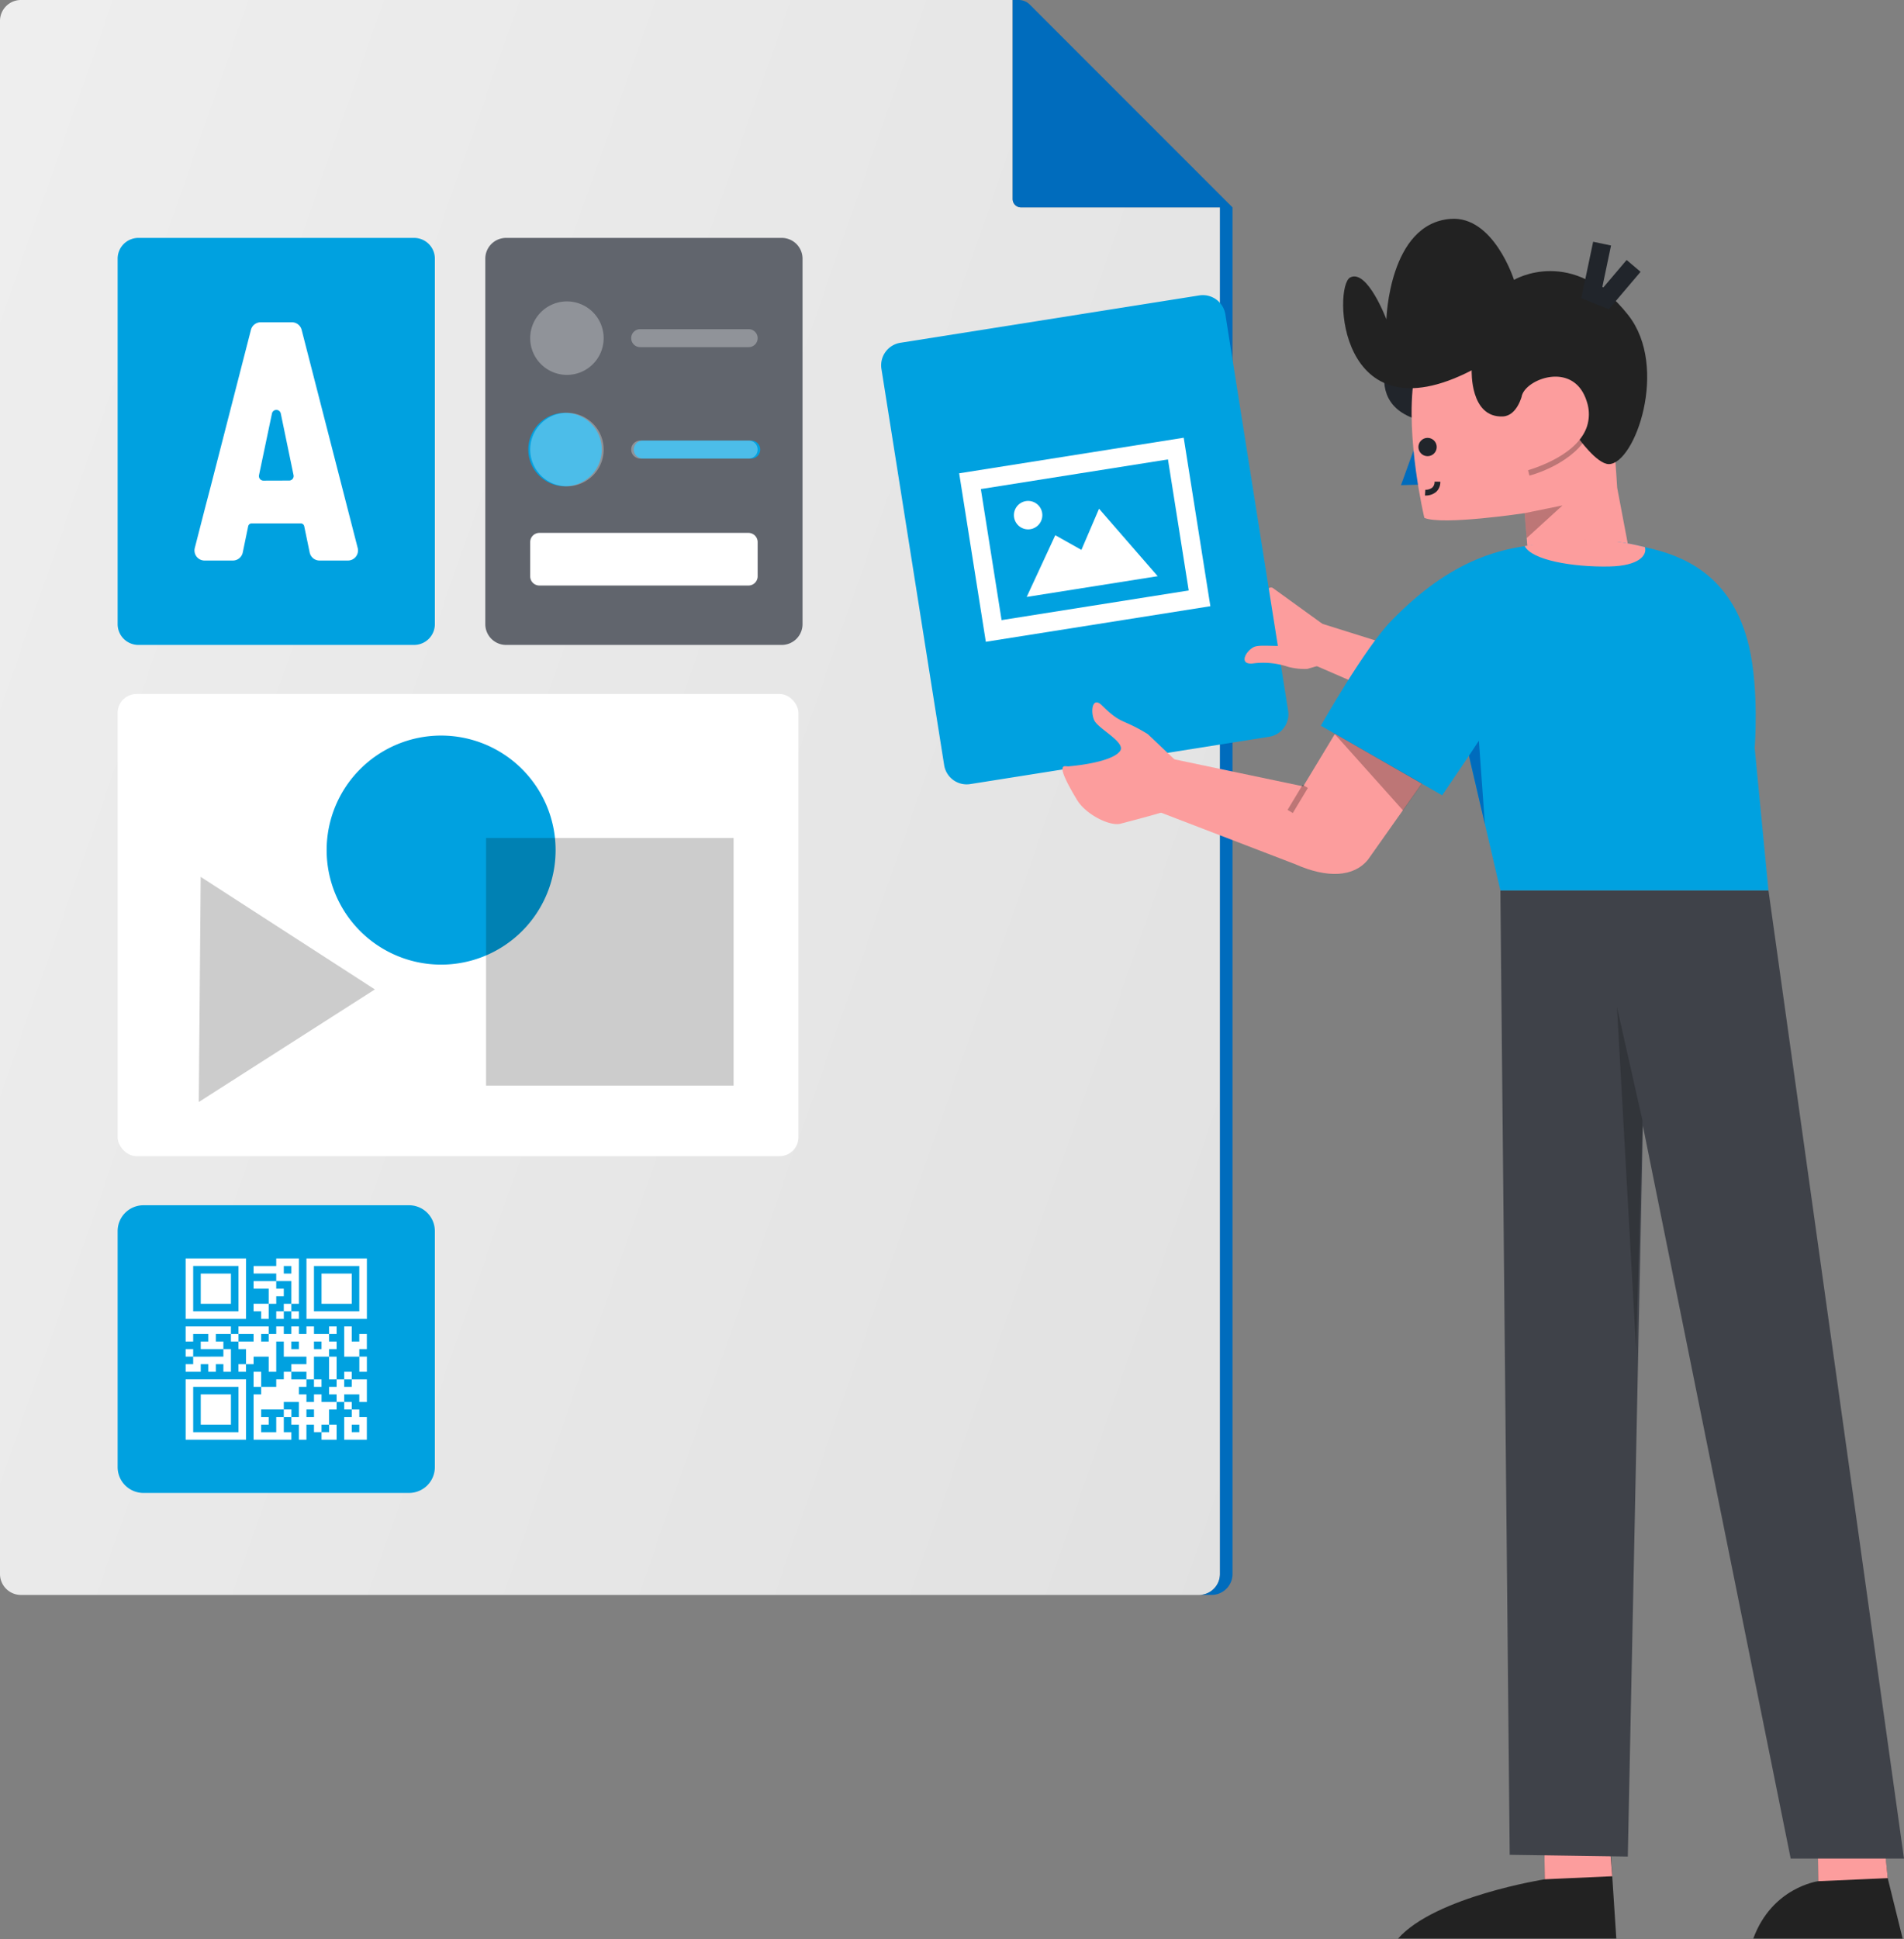
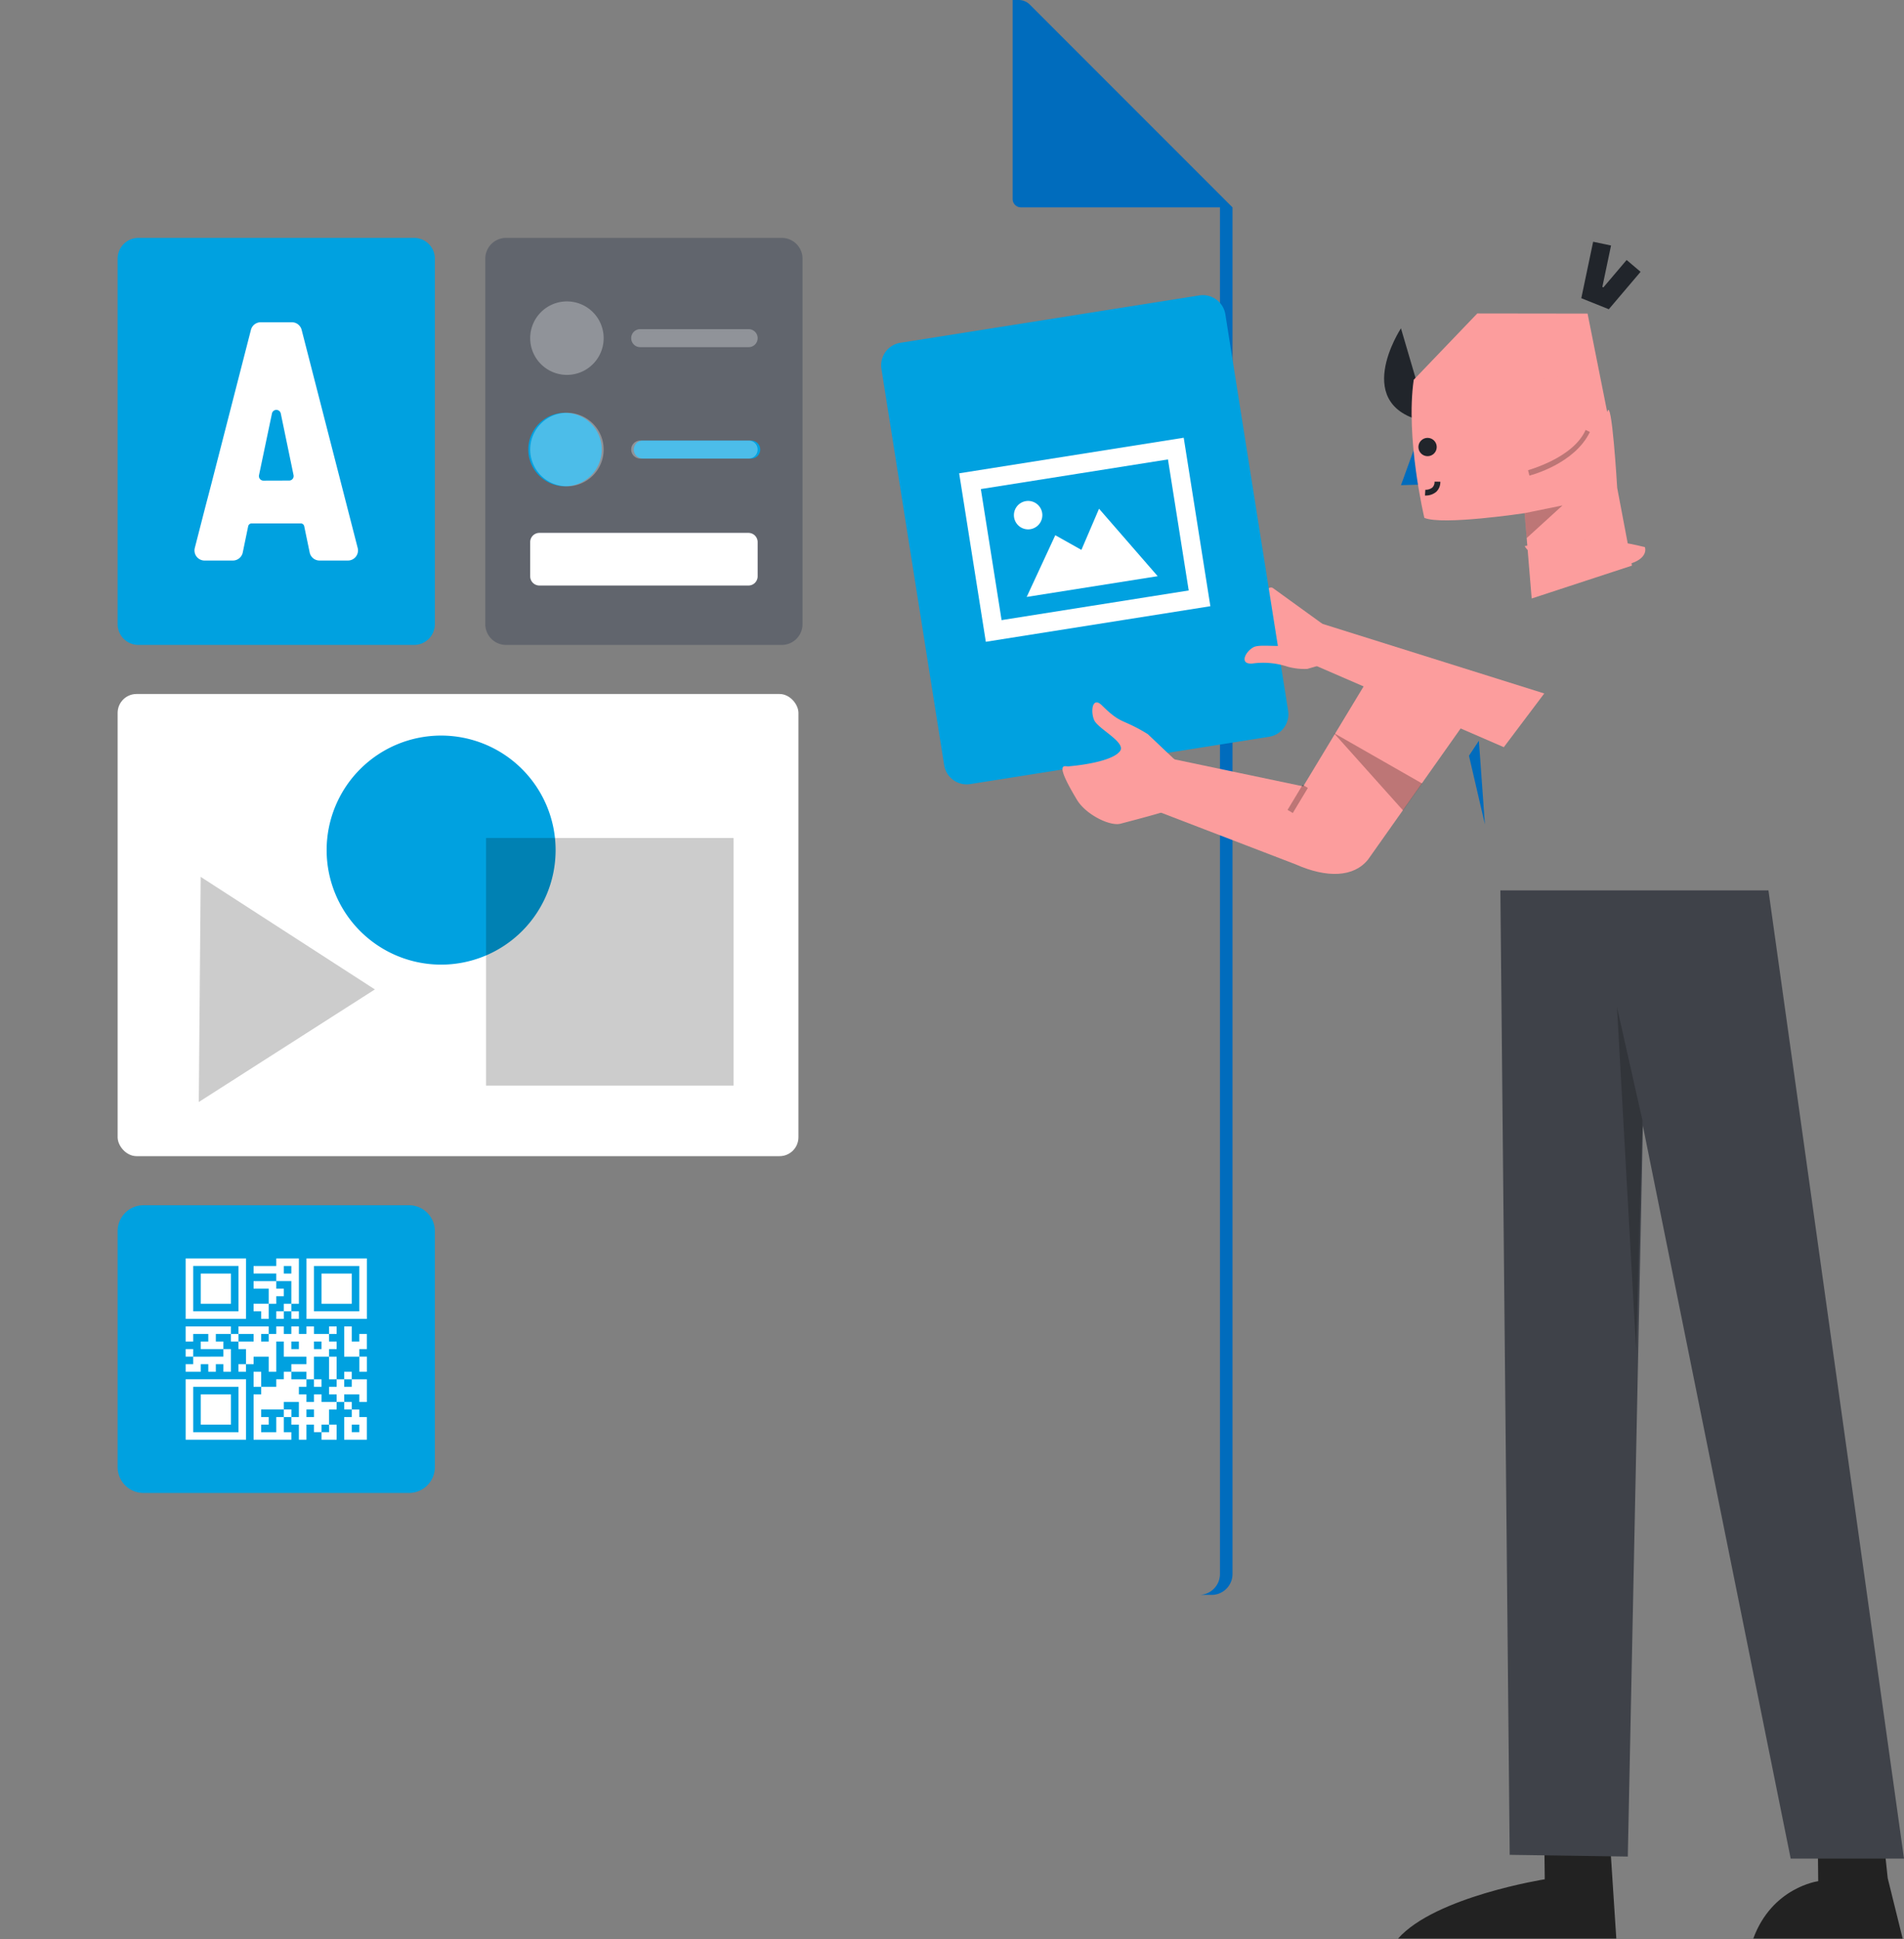
<svg xmlns="http://www.w3.org/2000/svg" height="509" width="500">
  <rect width="100%" height="100%" fill="#808080" stroke="none" />
  <linearGradient id="a" gradientUnits="objectBoundingBox" x1="-.086" x2="1.107" y1=".265" y2=".818">
    <stop offset=".001" stop-color="#eee" />
    <stop offset="1" stop-color="#e1e1e1" />
  </linearGradient>
  <path d="m371.605 117.145-3.7 10.215 4.927-.139z" fill="#006cbd" />
-   <path d="M268.123 54.441a2.2 2.2 0 0 1-2.2-2.2V0H5.494A5.494 5.494 0 0 0 0 5.5v407.68a5.5 5.5 0 0 0 5.494 5.5h309.378a5.5 5.5 0 0 0 2.1-.419 5.544 5.544 0 0 0 2.977-2.974 5.547 5.547 0 0 0 .416-2.1V54.441z" fill="url(#a)" />
  <path d="M270.435 1.209A4.138 4.138 0 0 0 267.514 0h-1.588v52.239a2.2 2.2 0 0 0 2.2 2.2h52.244V413.18a5.547 5.547 0 0 1-.416 2.1 5.5 5.5 0 0 1-5.08 3.392h3.3a5.493 5.493 0 0 0 5.489-5.494V54.441z" fill="#006cbd" />
  <path d="M205.295 62.452h-72.4a5.453 5.453 0 0 0-5.452 5.452v95.939a5.452 5.452 0 0 0 5.452 5.452h72.4a5.452 5.452 0 0 0 5.452-5.452V67.904a5.452 5.452 0 0 0-5.452-5.452z" fill="#61656d" />
  <path d="M93.902 143.843 79.185 86.592a2.652 2.652 0 0 0-2.563-1.992h-8.17a2.66 2.66 0 0 0-2.57 1.992l-14.71 57.251a2.766 2.766 0 0 0-.088.681 2.65 2.65 0 0 0 2.651 2.6h7.43a2.658 2.658 0 0 0 2.6-2.107l1.428-6.906a.925.925 0 0 1 .9-.734h12.915a.92.92 0 0 1 .9.734l1.434 6.906a2.643 2.643 0 0 0 2.59 2.107h7.43a2.653 2.653 0 0 0 2.536-3.277zm-18-17.674h-6.75a1.19 1.19 0 0 1-.92-.439 1.189 1.189 0 0 1-.243-.989l3.4-16.2a.813.813 0 0 1 .055-.177 1.183 1.183 0 0 1 2.264.177l3.4 16.2a1.182 1.182 0 0 1-1.183 1.414z" fill="#fff" opacity=".3" />
  <path d="M108.74 62.452h-72.4a5.452 5.452 0 0 0-5.448 5.452v95.939a5.451 5.451 0 0 0 5.452 5.452h72.4a5.452 5.452 0 0 0 5.453-5.452V67.904a5.453 5.453 0 0 0-5.457-5.452z" fill="#00a1e0" />
  <path d="M93.931 143.843 79.214 86.592a2.644 2.644 0 0 0-2.563-1.992h-8.192a2.647 2.647 0 0 0-2.563 1.992l-10.367 40.331-.578 2.23-.979 3.725-.918 3.569-1.9 7.4a2.648 2.648 0 0 0 2.563 3.3h7.43a2.653 2.653 0 0 0 2.6-2.106l1.428-6.907a.927.927 0 0 1 .9-.734h12.914a.917.917 0 0 1 .9.734l1.434 6.907a2.65 2.65 0 0 0 2.591 2.105h7.45a2.652 2.652 0 0 0 2.57-3.3zm-24.752-17.674a1.191 1.191 0 0 1-1.162-1.428l3.4-16.2a1.183 1.183 0 0 1 2.263-.177.766.766 0 0 1 .055.177l3.352 16.179a1.184 1.184 0 0 1-.238.989 1.183 1.183 0 0 1-.918.439zm127.365 13.717h-54.893a2.419 2.419 0 0 0-2.42 2.419v8.981a2.42 2.42 0 0 0 2.42 2.419h54.893a2.42 2.42 0 0 0 2.42-2.419v-8.977a2.42 2.42 0 0 0-2.42-2.423z" fill="#fff" />
  <path d="M197.285 115.648h-28.49a2.36 2.36 0 0 0-2.359 2.359v.006a2.359 2.359 0 0 0 2.359 2.359h28.49a2.359 2.359 0 0 0 2.359-2.359v-.006a2.36 2.36 0 0 0-2.359-2.359z" fill="#00a1e0" />
  <path d="M196.605 115.648h-28.49a2.36 2.36 0 0 0-2.359 2.359v.006a2.359 2.359 0 0 0 2.359 2.359h28.49a2.359 2.359 0 0 0 2.359-2.359v-.006a2.36 2.36 0 0 0-2.359-2.359z" fill="#fff" opacity=".3" />
  <path d="M148.378 127.657a9.646 9.646 0 1 0-9.646-9.646 9.646 9.646 0 0 0 9.646 9.646z" fill="#00a1e0" />
  <g fill="#fff">
    <path d="M148.877 127.657a9.646 9.646 0 1 0-9.646-9.646 9.646 9.646 0 0 0 9.646 9.646zm47.728-41.25h-28.49a2.359 2.359 0 0 0-2.359 2.358v.007a2.359 2.359 0 0 0 2.359 2.358h28.49a2.359 2.359 0 0 0 2.359-2.358v-.007a2.359 2.359 0 0 0-2.359-2.358zm-47.728 12.006a9.646 9.646 0 1 0-9.646-9.646 9.646 9.646 0 0 0 9.646 9.646z" opacity=".3" />
    <rect height="121.323" rx="4.962" width="178.784" x="30.891" y="182.178" />
  </g>
  <path d="M115.838 253.22a30.063 30.063 0 1 0-30.059-30.068 30.064 30.064 0 0 0 30.059 30.068z" fill="#00a1e0" />
  <path d="m52.205 289.285 46.24-29.555-45.743-29.545zm75.438-69.317v65h65v-65z" opacity=".2" />
  <path d="M107.415 316.389H37.669a6.778 6.778 0 0 0-6.777 6.778v61.962a6.777 6.777 0 0 0 6.777 6.778h69.746a6.777 6.777 0 0 0 6.778-6.778v-61.966a6.778 6.778 0 0 0-6.778-6.774z" fill="#00a1e0" />
  <path d="M90.386 371.989v5.947h5.948v-5.947h-1.982v-1.982H92.37v1.982zm3.966 1.981v1.982H92.37v-1.98zm-45.6 3.966h15.86v-15.864H48.749zm1.982-13.878h11.9v11.9h-11.9zm39.655 5.948v-1.982h1.981v1.982zm-37.67-3.966h7.93v7.93h-7.93zm15.862-5.948v3.966h-1.988v-3.966zm3.964-15.863h1.982v1.982h-1.985zm1.982-1.981h1.981v1.981h-1.984zm1.981 3.966v-1.984h1.982v1.982zm0-3.966h1.982v-11.9h-5.948v1.981h-5.949v1.982h5.948v1.984h3.967zm-1.981-7.931v-1.984h1.981v1.982zm-13.879 7.931h-7.93v-7.931h7.93zm11.9 0H70.56v-3.966h-3.967v-1.981h5.948v1.981h1.982v1.982h-1.981zm-7.93-11.9H48.749v15.862h15.863zm-1.984 13.878h-11.9v-11.9h11.9zm5.948 0h-1.989v-1.981h3.967v3.966h-1.984zm-5.948 5.948v1.982h-1.989v-1.982zm29.74 11.9h3.967v5.948h-1.989v-1.981h-3.966v1.981H88.4v-1.981h-1.978v-1.982H88.4v-1.981h1.982v1.981h1.981zm-7.93 3.967h-1.988v1.981h-1.982v-1.981H78.49v-1.982h1.981v-1.981h-3.963v-1.984h-1.982v1.978h-1.984v1.982h-3.966v1.984h-1.983v11.9h9.915v-1.981h-1.982v-3.966h-1.984v3.966h-3.966v-1.985h1.981v-1.984h-1.981v-1.982h5.948v-1.982h3.966v3.964h-1.982v1.984h1.982v3.966h1.981v-3.966h1.982v1.982h1.984v-1.982h1.981v-3.964H88.4v-1.982h-3.962zm-1.981 5.948h-1.989v-1.982h1.982zm11.9-11.9v-3.967h1.982v3.967zm-17.844 9.914v1.982h-1.993v-1.982zm9.914 5.948v-1.979H88.4v3.963h-3.962v-1.981zm-5.951-45.6v15.862h15.863v-15.861zM94.35 344.23h-11.9v-11.9h11.9zm-1.982-1.981h-7.93v-7.931h7.93zm1.982 7.93h1.984v3.967h-1.982v1.982h-3.966v-7.93h1.981v3.966h1.983zm-7.931 11.9v-5.948H88.4v5.941zm-25.774-13.883v1.981H56.68v1.982h1.981v1.984h-5.948v-1.981H54.7v-1.984h-3.969v1.982h-1.982v-3.964zm-1.981 7.93v-1.982h1.981v5.948h-1.981v-1.982H56.68v1.982H54.7v-1.982h-1.984v1.982h-3.967v-1.982h1.982v-1.981zm-7.932-1.982v1.982h-1.983v-1.982zm37.668-3.966h-1.978v-1.981H88.4zm-25.776 7.932h1.981v1.982h-1.977zm29.74 3.967h-1.978v-1.984h1.981zm-9.914 1.981v-1.981h1.984v1.981zm-1.982-1.981h1.982v-5.948h3.966v-1.984H88.4v-1.983h-1.981v-1.984h-3.963v-1.981h-1.982v1.981H78.49v-1.981h-1.982v1.981h-1.982v-1.981h-1.984v1.981H70.56v1.982h-1.984v-1.982h1.981v-1.981h-7.93v1.981h3.966v1.982h-3.965v1.984h1.981v3.966h1.984v-1.981h3.967v3.964h1.981v-7.931h1.982v3.967h5.947v1.981h-3.962v1.982h3.966zm1.982-9.915h1.984v1.982h-1.978zm-3.964 1.982h-1.978v-1.982h1.982z" fill="#fff" />
  <path d="M326.915 160.572a2.449 2.449 0 0 0-2.343 2.533l.791 9.1c.09 1.3 1.869.949 2.443.682a3.5 3.5 0 0 0 1.974-2.9l-.194-7.238a2.45 2.45 0 0 0-2.671-2.177z" fill="#fc9d9d" />
  <path d="M335.297 155.495a2.4 2.4 0 0 0-3.38-.236l-6.771 6.192c-.979.866.335 2.011.882 2.286a3.486 3.486 0 0 0 3.451-.269l5.637-4.59a2.4 2.4 0 0 0 .181-3.383z" fill="#fc9d9d" />
  <path d="M343.953 168.655c2.138-3.245 4.626-4.043 3.12-5.035l-12.801-9.257c-1.507-.992-4.028 3.4-4.68 4.966-.991 2.371-2.6 9.006-1.2 10.334l8.928 3.089c1.514.993 4.495-.852 6.633-4.097z" fill="#fc9d9d" />
  <path d="m343.491 173.862 51.419 22.277 10.622-14.1-59.843-18.774z" fill="#fc9d9d" />
  <path d="m314.944 77.551-78.5 12.431a5.985 5.985 0 0 0-4.975 6.848l16.472 104.024a5.985 5.985 0 0 0 6.847 4.976l78.5-12.428a5.986 5.986 0 0 0 4.976-6.848L321.788 82.527a5.985 5.985 0 0 0-6.844-4.976z" fill="#00a1e0" />
  <path d="M266.307 135.815a3.731 3.731 0 1 1 4.269 3.1 3.731 3.731 0 0 1-4.269-3.1zm22.307-2.273-4.633 10.808-6.858-3.851-7.509 16.2 34.4-5.447zm18.1-12.941 5.447 34.4-49.14 7.782-5.446-34.4zm4.136-5.694-58.968 9.338 7 44.225 58.968-9.336z" fill="#fff" />
  <path d="M367.15 508.875c9.747-11.01 38.509-15.551 38.509-15.551l-.149-12.861 16.539-8.353 2.4 36.765zm93.278 0c4.931-13.465 17.044-15.051 17.044-15.051l-.149-14.445 16.866-.8 1.535 14.449 3.922 15.849z" fill="#222" />
-   <path d="m477.471 493.824-.148-14.445 16.539-4.983 1.862 18.63zm-71.813-.5-.149-12.86 16.539-4.983 1.333 17.045z" fill="#fc9d9d" />
  <path d="m427.47 487.357-4.434-.064h-.061l-17.388-.258-9.132-.132-2.45-253.165h70.4L500 487.888h-29.758L431.43 295.55z" fill="#3f4249" />
  <path d="m429.666 354.579-5.038-90.21 6.694 29.756z" opacity=".201" />
  <path d="M367.899 86.185s-13.761 20.9 7.246 24.662" fill="#21252b" />
  <path d="M422.062 108.165c1.186-4.556 2.618 19.868 2.618 19.868l3.875 20.447-26.327 8.628-1.857-22.4s-21.621 3.262-26.33 1.232c0 0-4.982-20.964-2.791-36.242l16.688-17.412 28.967.038z" fill="#fc9d9d" />
  <path d="m401.633 124.848-.392-1.551c.11-.028 11.109-2.9 14.831-10.593l1.441.7c-4.051 8.37-15.399 11.322-15.88 11.444z" opacity=".25" />
-   <path d="M422.484 121.832c6.824-.01 15.868-25.445 5.09-39.128-14.55-18.47-29.99-9.231-29.99-9.231s-5.338-16.885-16.673-16.016c-16.148 1.238-16.836 26.376-16.836 26.376s-5.015-13.281-9.5-11.006-3.338 42.547 31.892 24.392c0 0-.5 12.509 8.206 12.1 3.751-.178 5.007-5.506 5.007-5.506s8.629 7.558 14.712 11.039c-.008-.004 4.936 6.986 8.092 6.98z" fill="#222" />
  <path d="m422.479 81.179-7.223-2.9 3.111-14.818 4.7.987-2.282 10.875.277.111 6.1-7.185 3.66 3.106z" fill="#21252b" />
  <path d="m400.37 134.706 9.951-2.029-9.409 8.573z" opacity=".25" />
  <path d="m340.128 226.856-40.157-15.415 4.733-12.884 37.527 7.868 20.811-34.434 21.5 17.861-25.271 35.767c-3.746 4.676-10.769 4.956-19.143 1.237z" fill="#fc9d9d" />
-   <path d="m460.79 196.365 3.616 37.373h-70.4l-8.246-35.355-7.038 10.394-31.87-18.272s11.526-20.368 18.489-27.526c15.488-15.921 29.281-20.231 44.243-20.206s11.023-2.027 24.9 1.47c9.689 2.443 20.781 8.4 24.8 25.378 2.721 11.509 1.506 26.744 1.506 26.744z" fill="#00a1e0" />
  <path d="M431.96 143.624c.632 2.048-1.435 4.922-9.324 5.083-9.694.2-20.436-1.7-22.243-5.364 12.225-1.962 20.433-2.533 31.567.281z" fill="#fc9d9d" />
  <path d="m385.757 198.383 2.607-3.938 1.581 21.952z" fill="#006cbd" />
  <path d="M416.73 111.99c-2.961 8.764-17.665 12.058-17.665 12.058l.131-4.351.473-15.885c1.277-4.488 13.747-9.062 17.03 1.6a10.471 10.471 0 0 1 .031 6.578z" fill="#fc9d9d" />
  <path d="m350.261 192.422 23.182 13.244-5 7.074zm-12.14 20.181 3.957-6.589 1.372.824-3.957 6.589z" opacity=".25" />
  <path d="m351.786 173.145-8.49 2.45a16.794 16.794 0 0 1-5.052-.553 20.546 20.546 0 0 0-9.321-.869c-3.651.314-1.848-3.207.32-4.306s10.653.913 10.5-1.861 11.092-1 12.043 5.139zm-41.531 27.936-8.819-8.349a41.868 41.868 0 0 0-4.694-2.557c-2.566-1.18-3.719-1.388-7.363-5-2.54-2.52-3.058 1.606-2.032 3.883s8.373 5.787 6.8 8.069-8.159 3.579-13.614 4.053c-.877.076-3.923-1.531 2.29 8.789 2.343 3.893 8.75 7.044 11.513 6.236 0 0 7.837-2.031 11-3.012 3.125-.974.982-7.443 4.919-12.112z" fill="#fc9d9d" />
  <path d="M374.393 130.078h-.187l.1-1.515a2.812 2.812 0 0 0 1.835-.581 2.036 2.036 0 0 0 .58-1.549l1.518.022a3.506 3.506 0 0 1-1.077 2.651 4.229 4.229 0 0 1-2.769.972z" fill="#21252b" />
  <circle cx="374.888" cy="117.347" fill="#21252b" r="2.405" />
  <path d="M0 0h500v509H0z" fill="none" />
</svg>